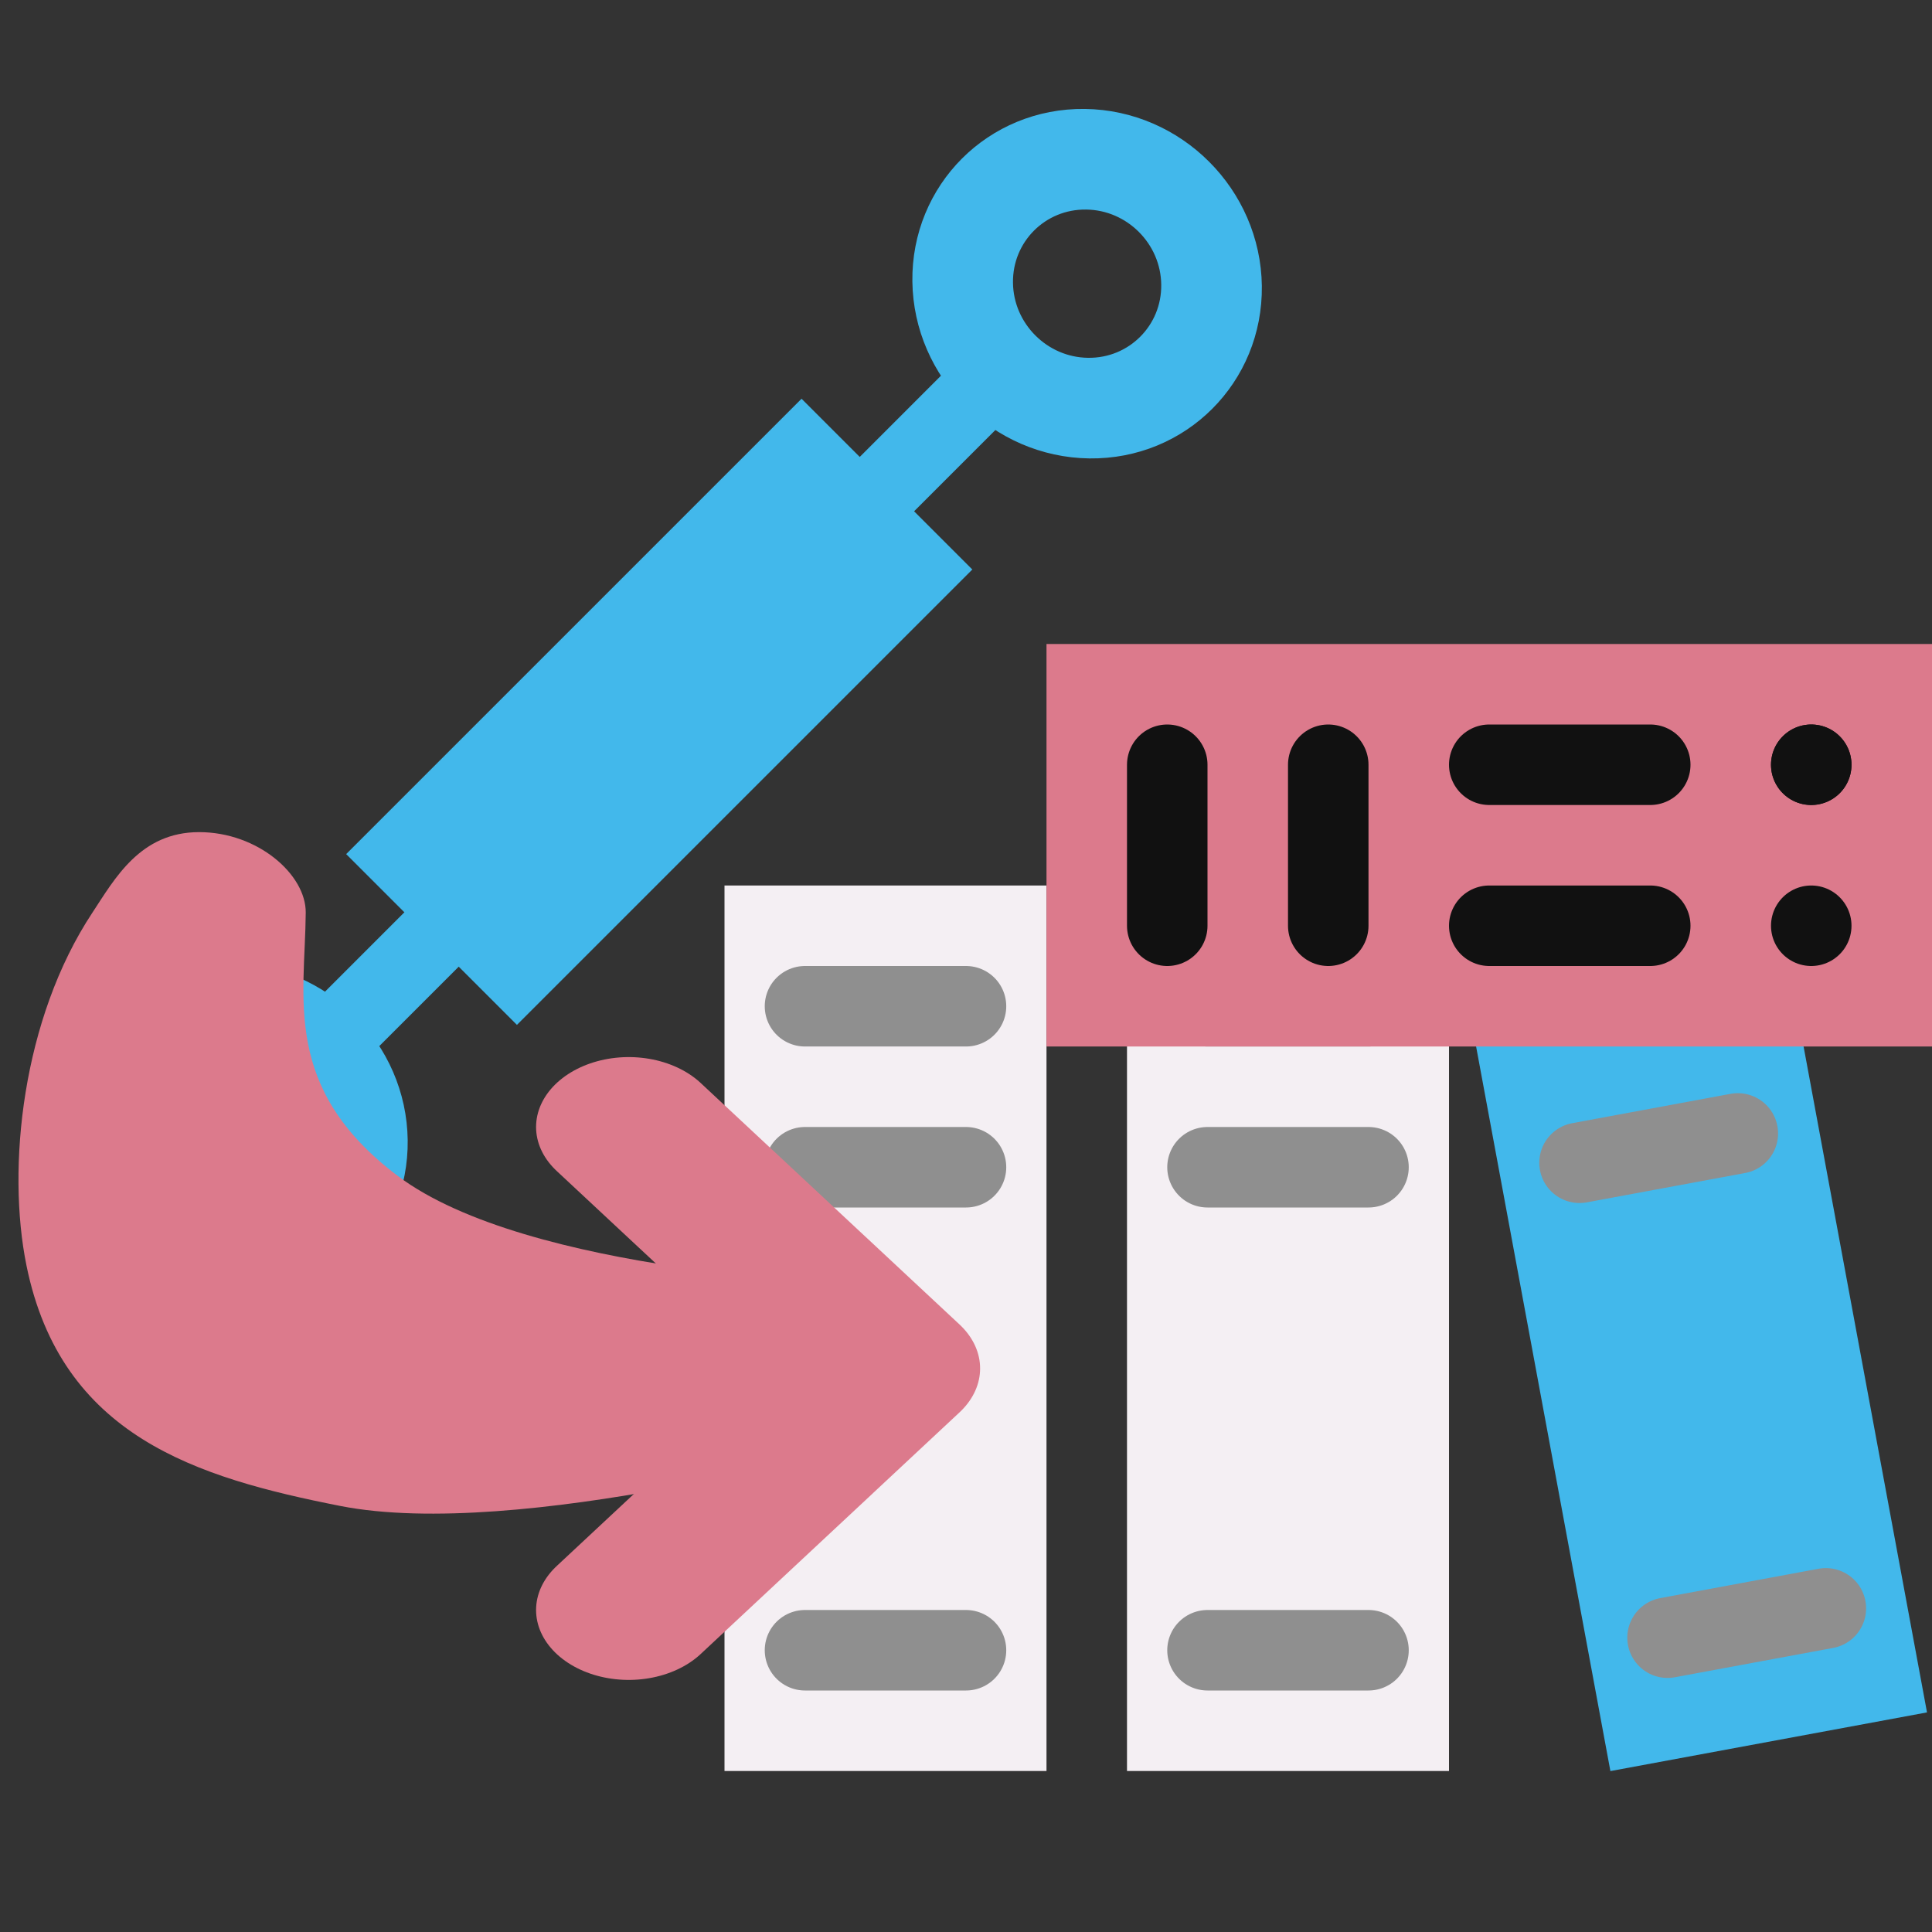
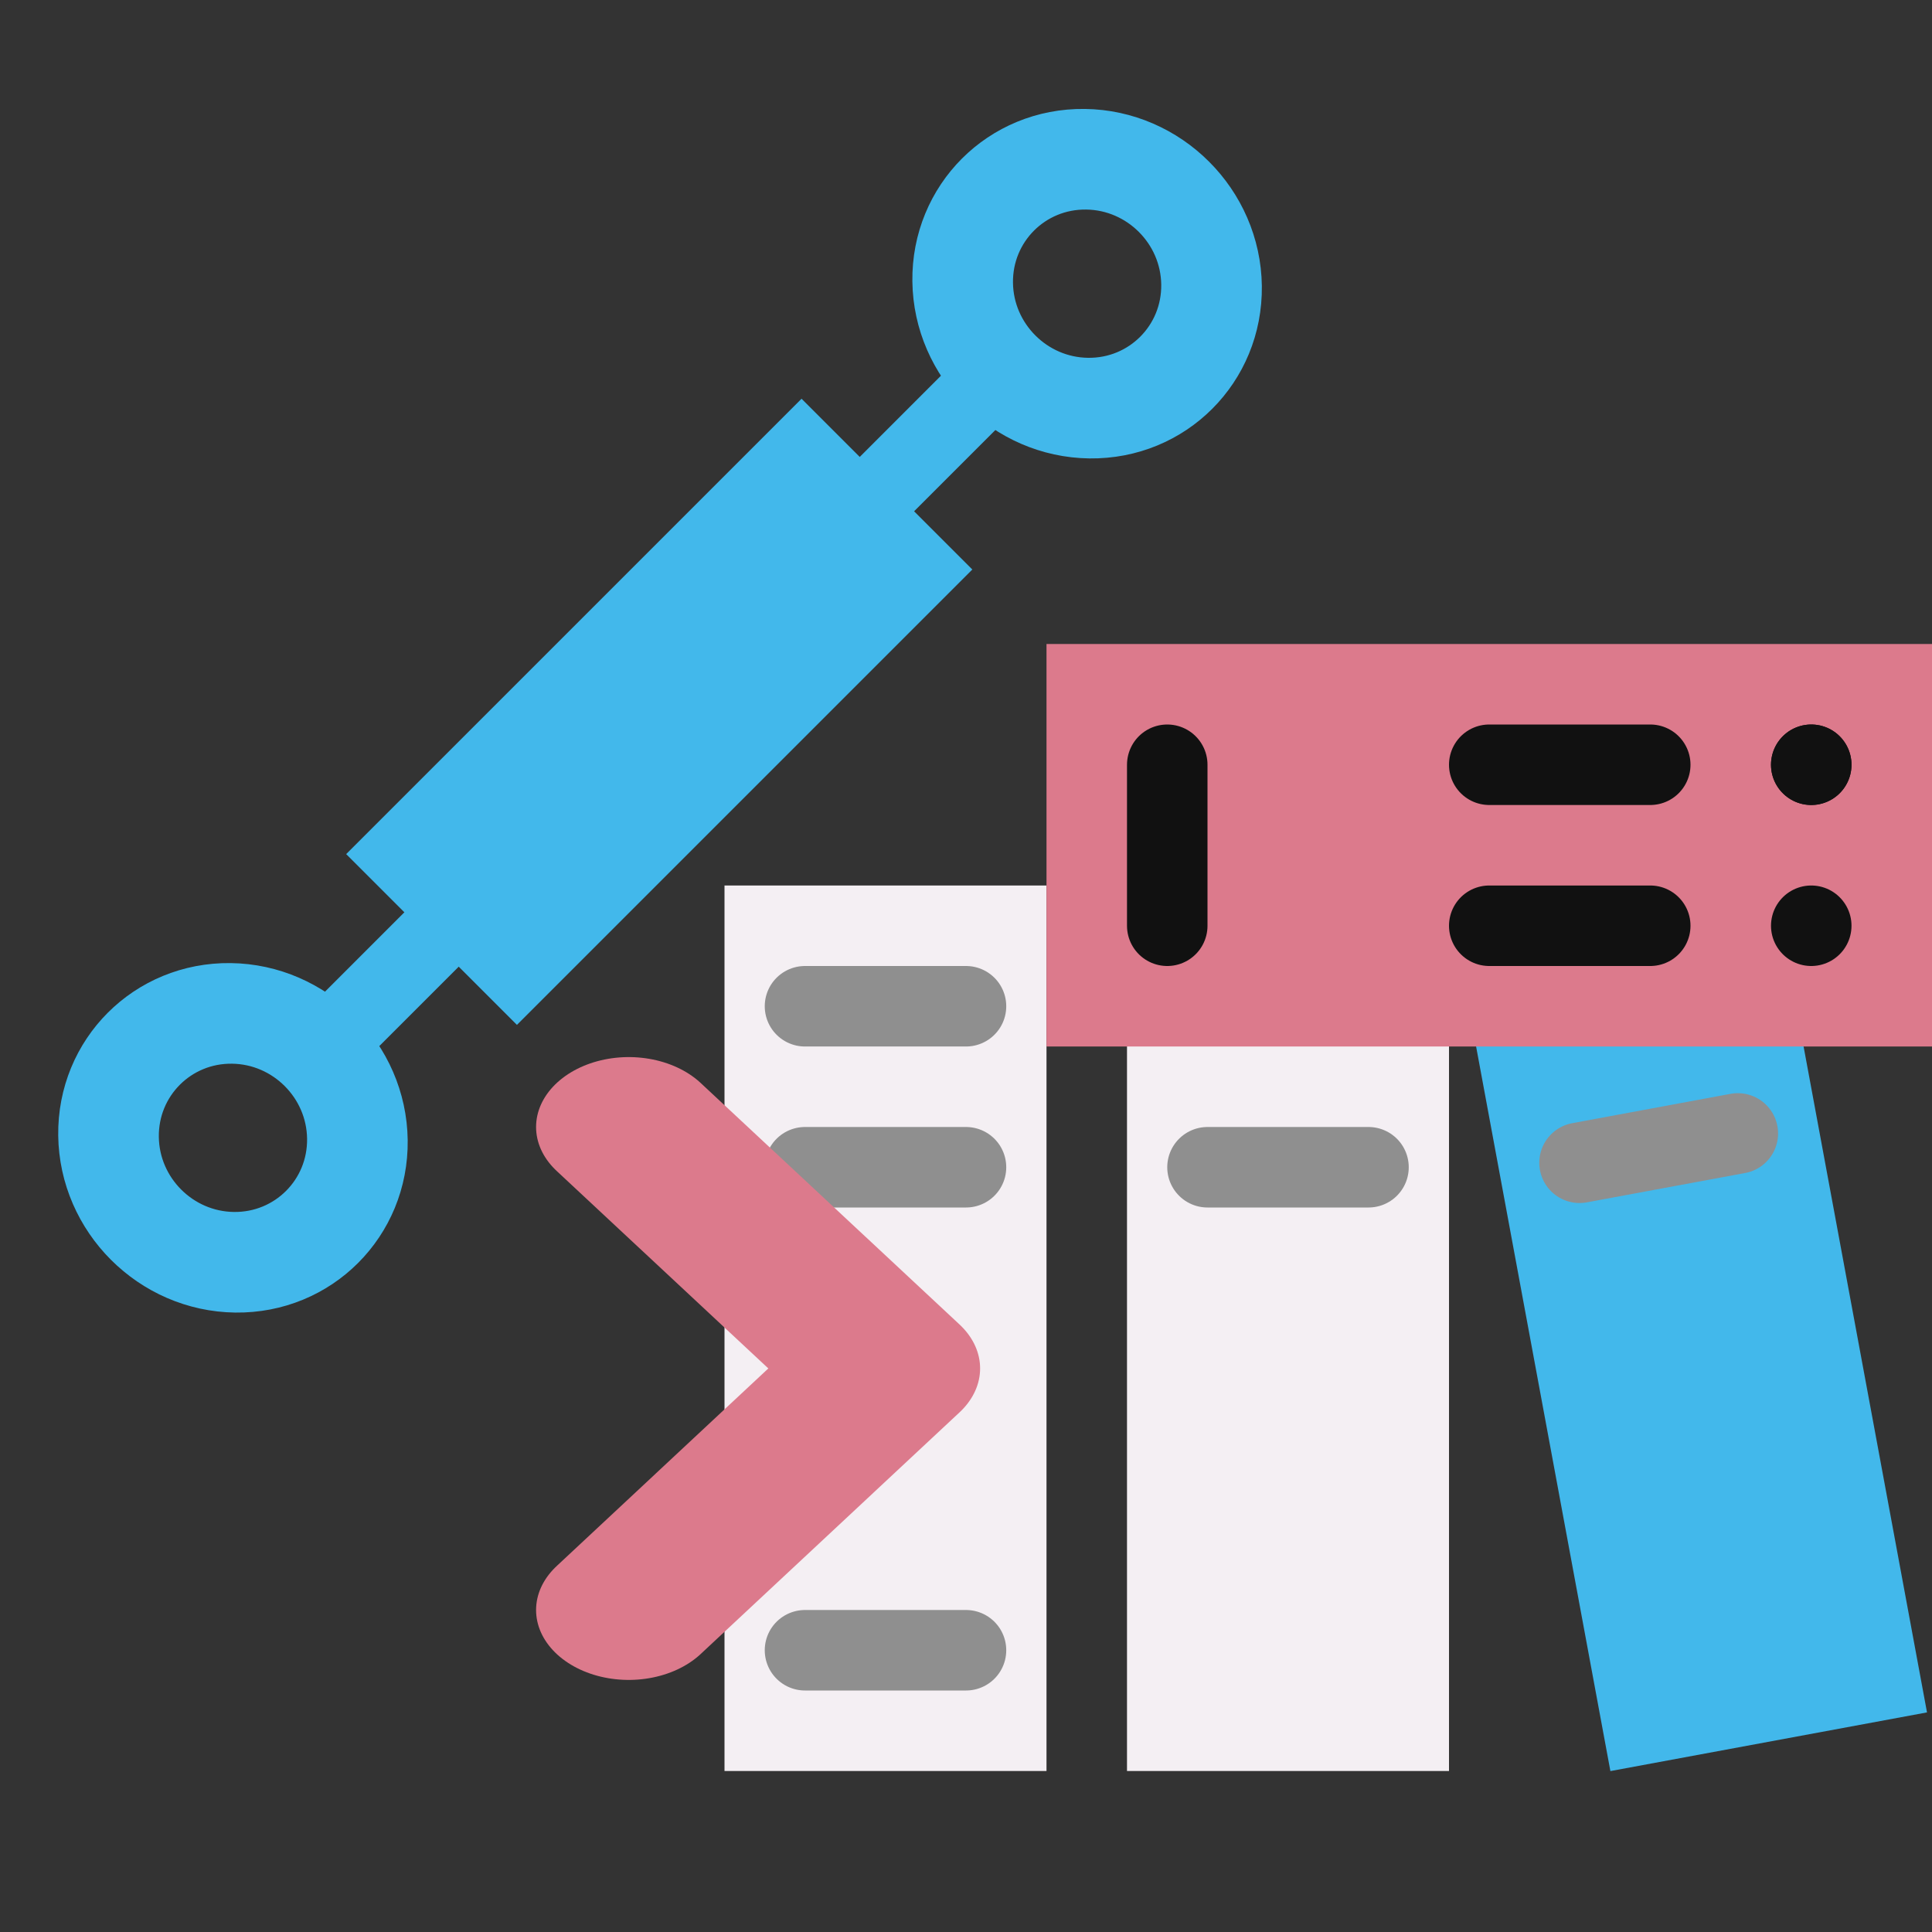
<svg xmlns="http://www.w3.org/2000/svg" xmlns:ns1="http://sodipodi.sourceforge.net/DTD/sodipodi-0.dtd" xmlns:ns2="http://www.inkscape.org/namespaces/inkscape" id="Слой_1" data-name="Слой 1" viewBox="0 0 24 24" version="1.1" ns1:docname="library_archive.svg" ns2:version="1.0.1 (3bc2e813f5, 2020-09-07)">
  <rect x="0" y="0" width="24" height="24" fill="#333333" stroke="none" />
  <g id="g862" transform="rotate(-45,15.336,11.271)">
    <circle class="cls-2" cx="6.374" cy="-0.092" r="1.546" id="circle13" transform="matrix(0.698,0.716,-0.698,0.716,0,0)" style="stroke-width:1.25;stroke-miterlimit:4;stroke-dasharray:none" />
    <line class="cls-3" x1="17.832" y1="4.5" x2="15.725" y2="4.5" id="line15" style="stroke:#42B8EB;stroke-opacity:1" />
    <line class="cls-3" x1="6" y1="4.5" x2="8.107" y2="4.5" id="line17" style="stroke:#42B8EB;stroke-opacity:1" />
    <rect class="cls-4" x="3" y="-16" width="3" height="8" transform="rotate(90.001)" id="rect19" />
    <circle class="cls-2" cx="17.123" cy="-10.841" r="1.546" id="circle855" transform="matrix(0.698,0.716,-0.698,0.716,0,0)" style="stroke-width:1.25;stroke-miterlimit:4;stroke-dasharray:none" />
  </g>
  <ns1:namedview pagecolor="#111111" bordercolor="#666666" borderopacity="1" objecttolerance="10" gridtolerance="10" guidetolerance="10" ns2:pageopacity="0" ns2:pageshadow="2" ns2:window-width="2586" ns2:window-height="1275" id="namedview58" showgrid="true" ns2:zoom="22.627417" ns2:cx="11.798365" ns2:cy="19.810482" ns2:window-x="1223" ns2:window-y="85" ns2:window-maximized="0" ns2:current-layer="Слой_1" ns2:document-rotation="0">
    <ns2:grid type="xygrid" id="grid853" spacingx="0.5" spacingy="0.5" color="#afafff" opacity="0.125" empspacing="2" />
  </ns1:namedview>
  <defs id="defs5">
    <style id="style3">.cls-1{fill:#d8d8d8;}.cls-2,.cls-3,.cls-7,.cls-8{fill:none;stroke-linecap:round;stroke-linejoin:round;}.cls-2{stroke:#42B8EB;}.cls-2,.cls-3{stroke-width:0.955px;}.cls-3{stroke:#0f71a8;}.cls-4{fill:#42B8EB;}.cls-5{fill:#8f8f8f;}.cls-6{fill:#F4EFF3;}.cls-7{stroke:#8f8f8f;stroke-width:0.5px;}.cls-8{stroke:#DC7A8C;stroke-width:2px;}</style>
  </defs>
  <title id="title7">library_archive</title>
  <g id="g886" transform="translate(-1)">
    <rect class="cls-6" x="10" y="11" width="4" height="11" id="rect23" />
    <path id="line31" style="fill:none;stroke:#8f8f8f;stroke-width:1;stroke-linecap:round;stroke-linejoin:round;stroke-miterlimit:4;stroke-dasharray:none" d="m 11,12.5 h 2" ns1:nodetypes="cc" />
    <path id="path866" style="fill:none;stroke:#8f8f8f;stroke-width:1;stroke-linecap:round;stroke-linejoin:round;stroke-miterlimit:4;stroke-dasharray:none" d="m 11,14.5 h 2" ns1:nodetypes="cc" />
    <path id="path868" style="fill:none;stroke:#8f8f8f;stroke-width:1;stroke-linecap:round;stroke-linejoin:round;stroke-miterlimit:4;stroke-dasharray:none" d="m 11,20.5 h 2" ns1:nodetypes="cc" />
  </g>
  <g id="g2044" transform="matrix(1.325,0,0,1,-2.835,-3.101)" style="display:inline;stroke-width:0.869">
-     <path style="color:#000000;font-style:normal;font-variant:normal;font-weight:normal;font-stretch:normal;font-size:medium;line-height:normal;font-family:sans-serif;font-variant-ligatures:normal;font-variant-position:normal;font-variant-caps:normal;font-variant-numeric:normal;font-variant-alternates:normal;font-variant-east-asian:normal;font-feature-settings:normal;font-variation-settings:normal;text-indent:0;text-align:start;text-decoration:none;text-decoration-line:none;text-decoration-style:solid;text-decoration-color:#000000;letter-spacing:normal;word-spacing:normal;text-transform:none;writing-mode:lr-tb;direction:ltr;text-orientation:mixed;dominant-baseline:auto;baseline-shift:baseline;text-anchor:start;white-space:normal;shape-padding:0;shape-margin:0;inline-size:0;clip-rule:nonzero;display:inline;overflow:visible;visibility:visible;opacity:1;isolation:auto;mix-blend-mode:normal;color-interpolation:sRGB;color-interpolation-filters:linearRGB;solid-color:#000000;solid-opacity:1;vector-effect:none;fill:#DC7A8C;fill-opacity:1;fill-rule:nonzero;stroke:none;stroke-width:1.737px;stroke-linecap:round;stroke-linejoin:round;stroke-miterlimit:4;stroke-dasharray:none;stroke-dashoffset:0;stroke-opacity:1;color-rendering:auto;image-rendering:auto;shape-rendering:auto;text-rendering:auto;enable-background:accumulate;stop-color:#000000;stop-opacity:1" d="m 4.006,13.438 c -0.552,0 -0.79,0.578 -1,1 -0.659,1.321 -0.805,3.169 -0.618,4.385 0.326,2.118 1.591,2.632 2.94,2.985 C 7,22.245 10.176,21.049 10.176,21.049 c 0.55,-0.055 1,-0.448 1,-1 0,-0.552 -0.448,-1 -1,-1 0,0 -3.089,-0.122 -4.308,-1.341 C 4.781,16.621 5,15.5 5.006,14.438 c 0.003,-0.471 -0.448,-1 -1,-1 z" id="path2020" ns1:nodetypes="sassssssss" />
    <path id="polyline1446" style="fill:none;stroke:#DC7A8C;stroke-width:1.737;stroke-linecap:round;stroke-linejoin:round;stroke-miterlimit:4;stroke-dasharray:none;stroke-opacity:1" d="m 8.034,17.101 2.426,2.999 -2.426,3.001" ns1:nodetypes="ccc" />
  </g>
  <g id="g896" transform="translate(4)">
    <rect class="cls-6" x="10" y="11" width="4" height="11" id="rect888" />
-     <path id="path890" style="fill:none;stroke:#8f8f8f;stroke-width:1;stroke-linecap:round;stroke-linejoin:round;stroke-miterlimit:4;stroke-dasharray:none" d="m 11,12.5 h 2" ns1:nodetypes="cc" />
    <path id="path892" style="fill:none;stroke:#8f8f8f;stroke-width:1;stroke-linecap:round;stroke-linejoin:round;stroke-miterlimit:4;stroke-dasharray:none" d="m 11,14.5 h 2" ns1:nodetypes="cc" />
-     <path id="path894" style="fill:none;stroke:#8f8f8f;stroke-width:1;stroke-linecap:round;stroke-linejoin:round;stroke-miterlimit:4;stroke-dasharray:none" d="m 11,20.5 h 2" ns1:nodetypes="cc" />
  </g>
  <g id="g906" transform="rotate(-10.5,15.008,-32.441)" ns2:transform-center-x="-0.9609981" ns2:transform-center-y="-5.7472313">
    <rect class="cls-6" x="10" y="11" width="4" height="11" id="rect898" style="fill:#42B8EB;fill-opacity:1" />
    <path id="path900" style="fill:none;stroke:#8f8f8f;stroke-width:1;stroke-linecap:round;stroke-linejoin:round;stroke-miterlimit:4;stroke-dasharray:none" d="m 11,12.5 h 2" ns1:nodetypes="cc" />
    <path id="path902" style="fill:none;stroke:#8f8f8f;stroke-width:1;stroke-linecap:round;stroke-linejoin:round;stroke-miterlimit:4;stroke-dasharray:none" d="m 11,14.5 h 2" ns1:nodetypes="cc" />
-     <path id="path904" style="fill:none;stroke:#8f8f8f;stroke-width:1;stroke-linecap:round;stroke-linejoin:round;stroke-miterlimit:4;stroke-dasharray:none" d="m 11,20.5 h 2" ns1:nodetypes="cc" />
  </g>
  <rect class="cls-9" x="13" y="8" width="11" height="5" id="rect57" style="fill:#DC7A8C" />
  <path id="path925" style="fill:none;stroke:#111111;stroke-width:1;stroke-linecap:round;stroke-linejoin:round;stroke-miterlimit:4;stroke-dasharray:none;stroke-opacity:1" d="m 18.5,11.5 h 2" ns1:nodetypes="cc" />
  <path id="path925-3" style="fill:none;stroke:#111111;stroke-width:1;stroke-linecap:round;stroke-linejoin:round;stroke-miterlimit:4;stroke-dasharray:none;stroke-opacity:1" d="m 18.5,9.5 h 2" ns1:nodetypes="cc" />
  <path id="path925-6" style="fill:none;stroke:#111111;stroke-width:1;stroke-linecap:round;stroke-linejoin:round;stroke-miterlimit:4;stroke-dasharray:none;stroke-opacity:1" d="m 14.5,11.5 v -2" ns1:nodetypes="cc" />
-   <path id="path954" style="fill:none;stroke:#111111;stroke-width:1;stroke-linecap:round;stroke-linejoin:round;stroke-miterlimit:4;stroke-dasharray:none;stroke-opacity:1" d="m 16.5,11.5 v -2" ns1:nodetypes="cc" />
  <path id="path956" style="fill:none;stroke:#111111;stroke-width:1;stroke-linecap:round;stroke-linejoin:round;stroke-miterlimit:4;stroke-dasharray:none;stroke-opacity:1" d="m 22.5,9.5 v 0" ns1:nodetypes="cc" />
  <path id="path958" style="fill:none;stroke:#111111;stroke-width:1;stroke-linecap:round;stroke-linejoin:round;stroke-miterlimit:4;stroke-dasharray:none;stroke-opacity:1" d="m 22.5,9.5 v 0" ns1:nodetypes="cc" />
  <path id="path960" style="fill:none;stroke:#111111;stroke-width:1;stroke-linecap:round;stroke-linejoin:round;stroke-miterlimit:4;stroke-dasharray:none;stroke-opacity:1" d="m 22.5,11.5 v 0" ns1:nodetypes="cc" />
</svg>